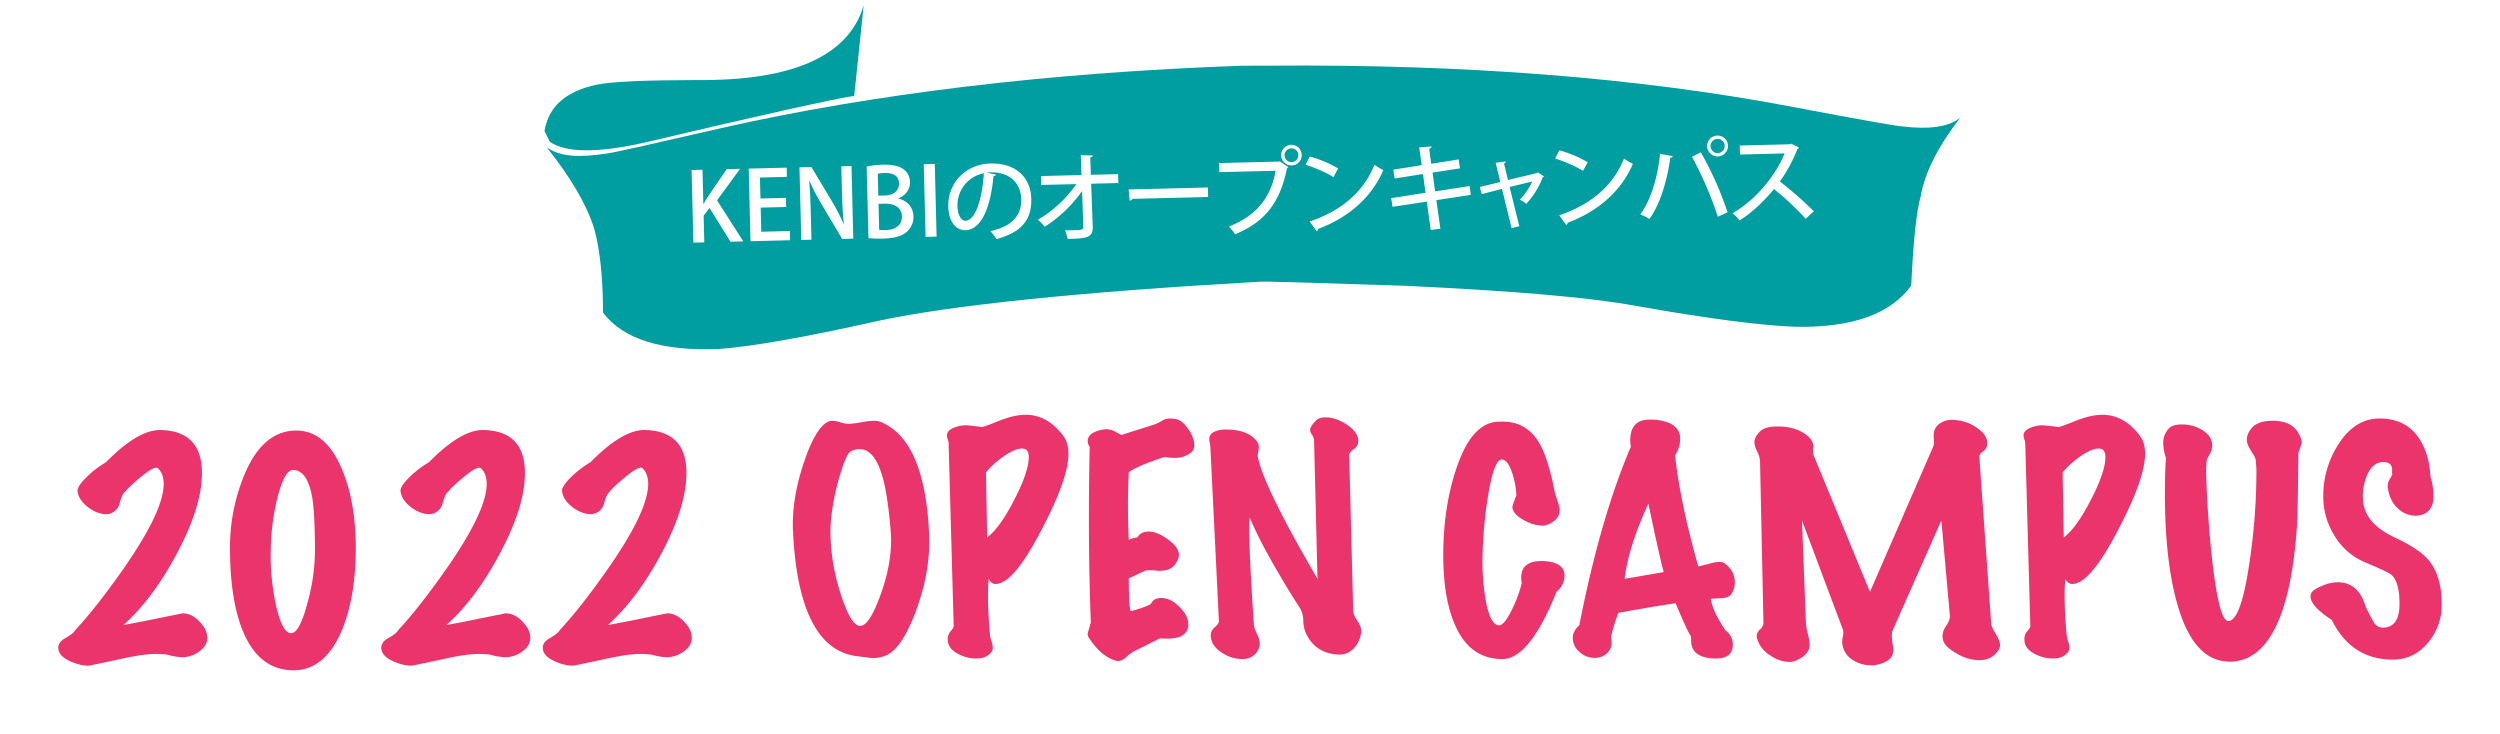
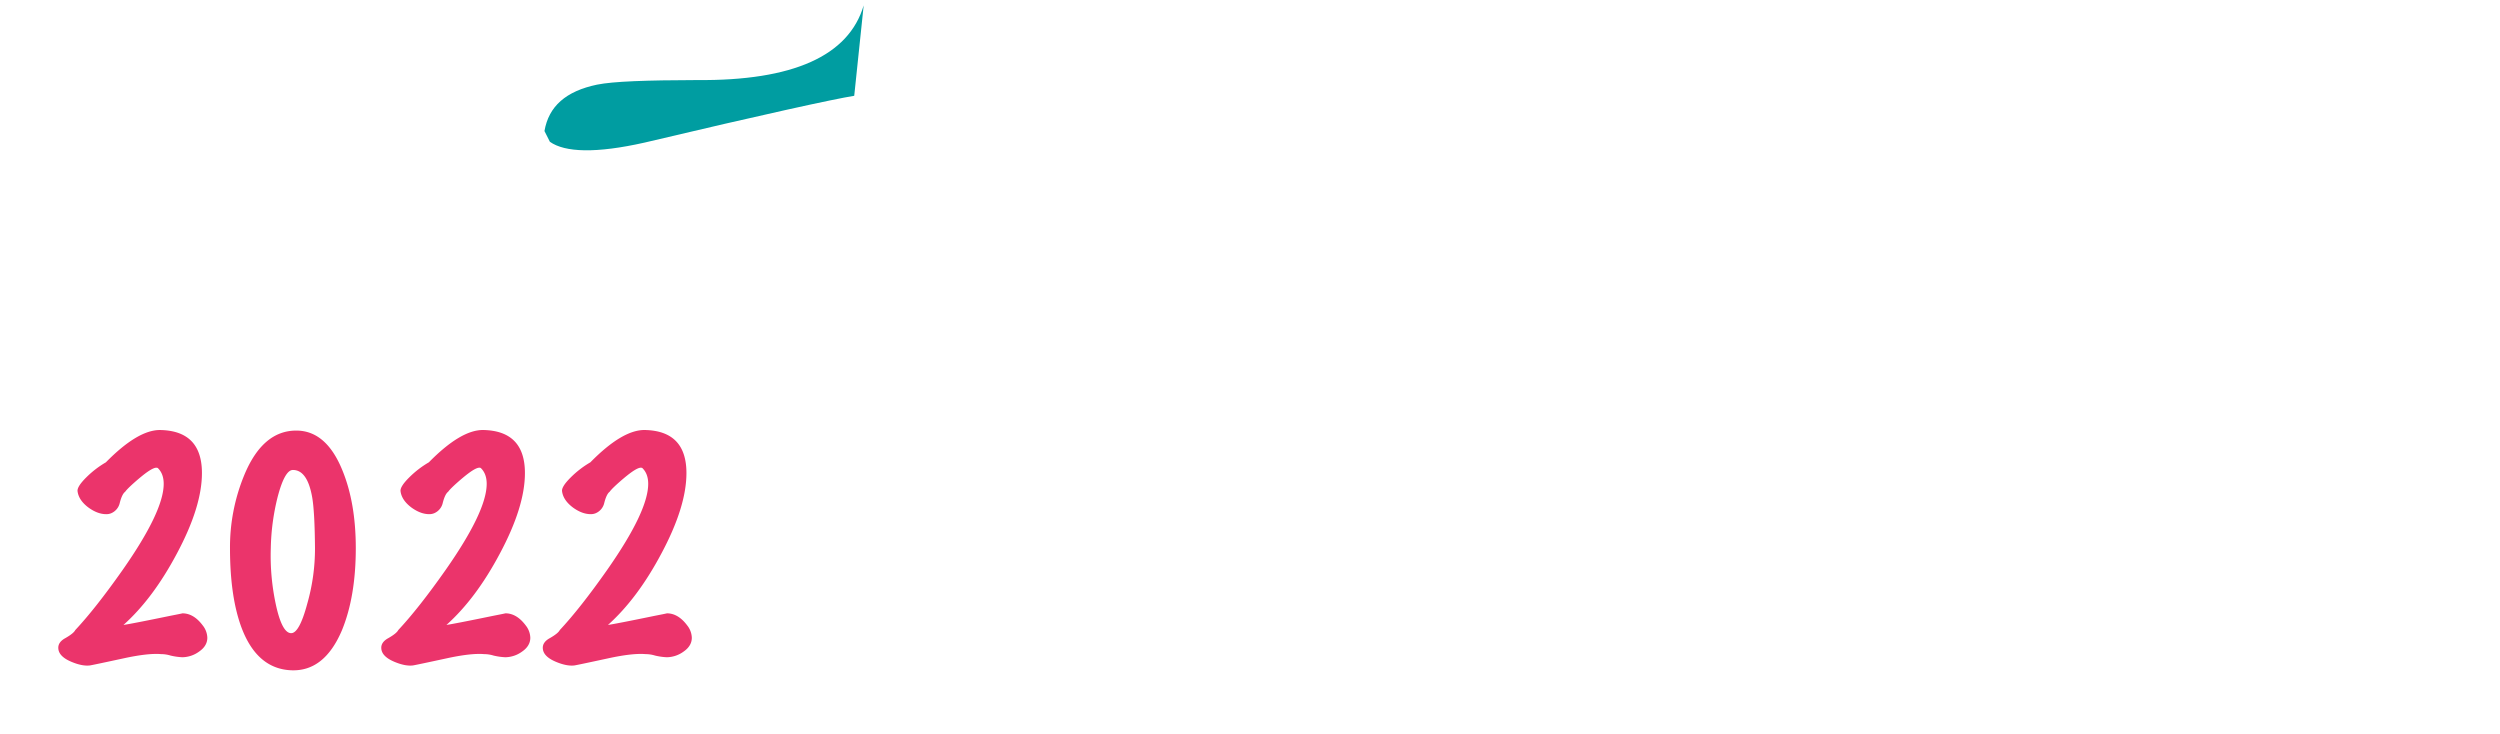
<svg xmlns="http://www.w3.org/2000/svg" width="1394.151" height="409.314" viewBox="0 0 1394.151 409.314">
  <defs>
    <filter id="合体_1" x="409.631" y="201.828" width="984.52" height="204.672" filterUnits="userSpaceOnUse">
      <feOffset dy="3" input="SourceAlpha" />
      <feGaussianBlur stdDeviation="7.5" result="blur" />
      <feFlood flood-opacity="0.251" />
      <feComposite operator="in" in2="blur" />
      <feComposite in="SourceGraphic" />
    </filter>
    <filter id="合体_2" x="0" y="210.303" width="418.299" height="199.012" filterUnits="userSpaceOnUse">
      <feOffset dy="3" input="SourceAlpha" />
      <feGaussianBlur stdDeviation="7.5" result="blur-2" />
      <feFlood flood-opacity="0.251" />
      <feComposite operator="in" in2="blur-2" />
      <feComposite in="SourceGraphic" />
    </filter>
  </defs>
  <g id="グループ_164" data-name="グループ 164" transform="translate(-325.5 -546.742)">
    <g id="グループ_163" data-name="グループ 163" transform="translate(33.811)">
      <g id="グループ_7" data-name="グループ 7" transform="matrix(1, 0.017, -0.017, 1, 596.561, 546.742)">
        <g id="グループ_4" data-name="グループ 4">
          <path id="パス_21" data-name="パス 21" d="M28.88,140.359C11.557,144.3,2.127,152.886,0,166.725l3.116,5.934c8.514,5.841,25.919,6.093,52.791-.437,66.267-16.9,105.086-26.058,116.448-28.079l4.413-50.492c-7.846,28.357-38.766,42.759-92.15,43.212-28.192.552-46.778,1.518-55.738,3.5" transform="translate(0 -93.651)" fill="#009da1" />
        </g>
        <g id="グループ_6" data-name="グループ 6" transform="translate(1.376 29.107)">
          <g id="グループ_5" data-name="グループ 5">
-             <path id="パス_22" data-name="パス 22" d="M96.78,143.3c-39.4,9.774-60.908,15-62.7,15.034-15.543,2.706-26.359,2.315-33.659-2.941C13.935,171.924,23.229,186.739,27.7,200.45c3.208,10.737,5.316,26.3,5.716,46.692C45.1,261.91,66.825,268.086,98.592,266.263c16.77-1.532,46.063-6.9,89.057-17.346,40.023-9.189,110.054-17.762,209.508-25.112,3.589-.671,31.2-.013,84.013.751,59.44,1.832,101.494,4.611,127.377,8.9,43.338,6.953,72.793,9.969,90.2,10.234,31.8-.026,52.639-8.236,63.73-24.047.718-24.619,2.186-41.449,4.419-49.89,2.14-13.244,9.057-27.778,21.335-44.224-6.49,5.53-17.865,6.953-32.29,5.435-1.809.04-22.87-3.146-63.2-10.158Q565.4,99,402.585,103.1l-15.593.3C279.1,109.127,182.168,122.42,96.78,143.3" transform="translate(-0.416 -102.451)" fill="#009da1" />
-           </g>
+             </g>
        </g>
      </g>
      <g id="グループ_8" data-name="グループ 8" transform="matrix(1, 0.017, -0.017, 1, 677.852, 612.61)">
        <path id="パス_23" data-name="パス 23" d="M54.441,161.975l-7.141.3L35.286,143.65l-3.212,4.373.625,14.865-6.083.255-1.7-40.47L31,122.418l.794,18.99.162-.007c.883-1.624,1.826-3.146,2.719-4.614L44.5,121.855l7.459-.314L39.4,139.343Z" transform="translate(-24.92 -93.728)" fill="#fff" />
        <path id="パス_24" data-name="パス 24" d="M58.293,161.642l-22.053.926-1.7-40.47,21.156-.886.215,5.134-15.024.628.493,11.689,14.177-.6.212,5.081-14.177.6.562,13.433,15.923-.665Z" transform="translate(-2.711 -94.487)" fill="#fff" />
        <path id="パス_25" data-name="パス 25" d="M73.778,161.221l-6.189.261-11.428-18.49a131.945,131.945,0,0,1-7.29-13.419l-.208.06c.533,5.117.857,10.353,1.154,17.438l.635,15.129-5.66.238-1.7-40.467,6.665-.281,11.365,18.282a115.883,115.883,0,0,1,7.118,13.108l.159-.056c-.708-5.484-1.085-10.661-1.353-17.114l-.628-14.918,5.663-.238Z" transform="translate(17.025 -95.544)" fill="#fff" />
-         <path id="パス_26" data-name="パス 26" d="M72.431,139.222c4.277.883,8.279,4.1,8.521,9.761a10.638,10.638,0,0,1-3.152,8.3c-2.587,2.706-6.983,4.108-13.644,4.389a65.8,65.8,0,0,1-8.064-.142l-1.67-39.832a50.689,50.689,0,0,1,9.434-1.24c12.328-.519,14.7,5.421,14.868,9.5.159,3.86-2.13,7.35-6.3,9.113Zm-7.482-1.591c4.866-.205,7.819-3.033,7.664-6.787-.205-4.869-4.171-5.921-7.982-5.762a18.986,18.986,0,0,0-3.953.486l.513,12.219Zm-2.957,19.195a22.237,22.237,0,0,0,3.708.06c4.922-.205,9.066-2.444,8.842-7.79s-4.905-7.108-9.616-6.91l-3.543.149Z" transform="translate(43.158 -96.309)" fill="#fff" />
-         <path id="パス_27" data-name="パス 27" d="M64.037,120.424l6.136-.258,1.7,40.467-6.139.258Z" transform="translate(65.351 -96.901)" fill="#fff" />
        <path id="パス_28" data-name="パス 28" d="M94.617,126.072a1.422,1.422,0,0,1-1.393.906c-1.336,17.438-6.215,29.991-15.1,30.365-5.13.212-9.46-4.323-9.821-13-.549-13.118,9.331-23.816,23.035-24.388,15.186-.638,22.714,8.319,23.167,19.218.526,12.536-6.037,19.066-18.963,22.836a35.236,35.236,0,0,0-3.523-4.353c12.014-2.888,17.27-8.937,16.886-18.09-.361-8.623-6.354-15.156-17.415-14.69-.741.03-1.422.112-2.16.2Zm-6.811-.615A18.085,18.085,0,0,0,73.428,143.97c.212,5.024,2.2,8.226,4.637,8.127C83.771,151.856,87.261,138.939,87.807,125.457Z" transform="translate(75.148 -97.459)" fill="#fff" />
        <path id="パス_29" data-name="パス 29" d="M127.947,133.437l-15.13.632,1.264,23.849c.384,6.556-3.847,6.731-13.9,7.155a20.094,20.094,0,0,0-1.525-4.76c1.373-.056,2.911-.066,4.287-.126,4.813-.2,5.977-.251,5.9-2.1L107.8,138.256a74.033,74.033,0,0,1-20.5,20.256,21.85,21.85,0,0,0-3.873-3.817,68.905,68.905,0,0,0,21.14-20.28l-19.625.82-.208-4.968,22.588-.946-.566-11.051,6.678.036c-.036.529-.493.923-1.389,1.065l.516,9.728,15.179-.635Z" transform="translate(110.093 -101.274)" fill="#fff" />
        <path id="パス_30" data-name="パス 30" d="M98.638,125.194l44.171-1.849.218,5.289L100.973,130.4a2.217,2.217,0,0,1-1.654,1.022Z" transform="translate(145.2 -89.565)" fill="#fff" />
        <path id="パス_31" data-name="パス 31" d="M113.814,126.77l33.325-1.4.361-.232,4.965,3.291a2.334,2.334,0,0,1-.767.665c-3.721,19.979-12.351,30.3-28.327,37.225a29.115,29.115,0,0,0-3.516-4.25C134.491,156,142.975,146.106,145.4,130.53l-31.37,1.313Zm40.033-10.846a5.744,5.744,0,1,1-5.527,6.007A5.739,5.739,0,0,1,153.847,115.924Zm4.052,5.607a3.84,3.84,0,1,0-3.648,4.019A3.856,3.856,0,0,0,157.9,121.53Z" transform="translate(180.222 -106.703)" fill="#fff" />
        <path id="パス_32" data-name="パス 32" d="M130.687,117.837a65.419,65.419,0,0,1,15.9,6.384l-2.55,4.872c-3.923-2.481-10.333-5.021-15.649-6.655Zm.509,36.223c18.017-6.367,29.955-17.366,35.588-32.224a34.981,34.981,0,0,0,4.991,2.865c-5.954,14.716-18.282,26.574-35.743,33.4a1.719,1.719,0,0,1-.794,1.31Z" transform="translate(213.855 -102.276)" fill="#fff" />
        <path id="パス_33" data-name="パス 33" d="M168.112,145.649l2.524,15.9-5.372.807L162.8,146.562,143.754,149.8l-.84-4.839,19.1-3.291-1.6-10.423-15.784,2.726-.784-4.9,15.778-2.778-1.578-9.9,6.86-.6c.076.526-.38,1.019-1.27,1.32l1.254,8.322,15.252-2.706.847,5-15.259,2.6,1.6,10.429,19.155-3.242.787,4.9Z" transform="translate(247.377 -106.99)" fill="#fff" />
        <path id="パス_34" data-name="パス 34" d="M193.525,126.107a1.135,1.135,0,0,1-.721.506,45.424,45.424,0,0,1-8.911,14.948,22.282,22.282,0,0,0-3.6-2.286,37.537,37.537,0,0,0,6.725-10.247l-12.579,3.285,5.789,21.8-4.3,1.082L170.2,133.443l-11.21,3.119-1.174-3.976,11.431-2.97-2.838-10.691,5.636-.824c.076.529-.278.86-.956,1.207l2.395,9.123,16.152-4.174.4-.39Z" transform="translate(281.764 -101.664)" fill="#fff" />
        <path id="パス_35" data-name="パス 35" d="M172.73,116.075a65.526,65.526,0,0,1,15.9,6.381l-2.55,4.876c-3.923-2.484-10.333-5.021-15.649-6.658Zm.509,36.223c18.017-6.371,29.955-17.366,35.588-32.224a34.76,34.76,0,0,0,4.991,2.861c-5.951,14.719-18.278,26.577-35.743,33.4a1.716,1.716,0,0,1-.8,1.307Z" transform="translate(310.878 -106.342)" fill="#fff" />
-         <path id="パス_36" data-name="パス 36" d="M202.537,125.036c-.086.48-.6.817-1.393.959-1.482,12.672-5.263,26.131-11.064,34.324a26.761,26.761,0,0,0-5.14-2.487c5.564-7.6,9.417-20.637,10.446-33.927ZM228.208,158.4a201.679,201.679,0,0,0-14.954-33.18l4.866-2.587a186.425,186.425,0,0,1,15.49,33.21Zm-1-45.263a5.824,5.824,0,1,1-5.63,6.063A5.834,5.834,0,0,1,227.209,113.138Zm4.155,5.653a3.943,3.943,0,1,0-7.879.331,3.943,3.943,0,1,0,7.879-.331Z" transform="translate(344.361 -113.132)" fill="#fff" />
+         <path id="パス_36" data-name="パス 36" d="M202.537,125.036c-.086.48-.6.817-1.393.959-1.482,12.672-5.263,26.131-11.064,34.324a26.761,26.761,0,0,0-5.14-2.487c5.564-7.6,9.417-20.637,10.446-33.927ZM228.208,158.4a201.679,201.679,0,0,0-14.954-33.18a186.425,186.425,0,0,1,15.49,33.21Zm-1-45.263a5.824,5.824,0,1,1-5.63,6.063A5.834,5.834,0,0,1,227.209,113.138Zm4.155,5.653a3.943,3.943,0,1,0-7.879.331,3.943,3.943,0,1,0,7.879-.331Z" transform="translate(344.361 -113.132)" fill="#fff" />
        <path id="パス_37" data-name="パス 37" d="M236.885,116.443a1.559,1.559,0,0,1-.867.777,82.209,82.209,0,0,1-9.463,18.255,201.473,201.473,0,0,1,19.228,16.31L241.3,156a162.869,162.869,0,0,0-17.961-16.261c-4.571,5.861-11.736,13.264-18.8,17.8a30.885,30.885,0,0,0-4.032-3.913c13.492-8.091,24.07-22.363,28.417-33.835l-24.864,1.045-.208-5.028,27.768-1.164.939-.357Z" transform="translate(380.276 -110.454)" fill="#fff" />
      </g>
    </g>
    <g id="グループ_162" data-name="グループ 162" transform="translate(-0.465)">
      <g id="グループ_161" data-name="グループ 161" transform="translate(261)">
        <g transform="matrix(1, 0, 0, 1, 64.97, 546.74)" filter="url(#合体_1)">
          <path id="合体_1-2" data-name="合体 1" d="M595.672,155.137a22.481,22.481,0,0,1-9.373-11.885c-1.361,4.553-5.061,9.985-14.4,13.551a20.144,20.144,0,0,1-6.253.974,28.719,28.719,0,0,1-15.481-4.882,28.04,28.04,0,0,1-7.691-6.779c-2.524,5.376-8.006,9.764-17.75,9.764-9.363,0-16.234-2.933-20.423-8.717a19.2,19.2,0,0,1-3.254-8.962,9.963,9.963,0,0,1-.068-1.169c0-.174,0-.348,0-.524-1.089-2.022-2.575-5.167-4.838-10.377q-8.181,1.307-18.26,3.113-.683,2.232-1.423,5.022a23.9,23.9,0,0,1,.128,2.45,17.974,17.974,0,0,1-6.571,14.344,20.569,20.569,0,0,1-13.067,4.5,22.312,22.312,0,0,1-14.8-5.792,19.916,19.916,0,0,1-7.206-15.268q0-.316.011-.647c-7.167,12.133-16.6,22.208-28.932,22.339h-.006c-11.56,0-26.752-4.3-35.79-24.762-4.919-11.037-7.372-24.8-7.488-42.052-.112-18.695,2.393-36.025,7.445-51.515,6.759-20.929,17.081-32.328,30.668-33.855,1.985-.158,3.557-.22,5.066-.22,12.258,0,22.206,5.7,28.769,16.5,4.1,6.964,7.354,16.987,9.993,30.74,2.512,7.311,3,9.906,3,12.06,0,4.387-1.618,12.455-12.458,17.214a17.118,17.118,0,0,1-4.892,1.328,37.608,37.608,0,0,1,4.136.543c5.438,1.109,9.658,3.549,12.379,6.984,6-23.926,12.783-44.944,20.257-62.785q-.081-1.156-.082-2.31c0-12.4,6.963-17.523,11.114-19.477a24.285,24.285,0,0,1,9.946-1.9A36.166,36.166,0,0,1,503.339,5.67c7.388,3.69,11.476,10.059,11.476,17.6a26.143,26.143,0,0,1-2.525,11.411A369.055,369.055,0,0,0,522,82.5a22.572,22.572,0,0,1,4.466-.5,15.365,15.365,0,0,1,9.319,2.948,27.011,27.011,0,0,1,4.717,4.607l-1.122-53.249a13.22,13.22,0,0,0-.65-1.63c-1.738-3.737-2.513-6.621-2.513-9.353,0-4.377,1.849-8.6,5.5-12.55,3.858-4.18,9.68-6.3,17.3-6.3,9.293,0,17.009,2.464,22.933,7.325,5.893,4.822,7.133,10.131,7.133,13.735a17.049,17.049,0,0,1-.158,2.152v.092l22.005,53.345,25.66-58.948c-.051-.411-.357-.807-.357-1.222v-1.9a17.532,17.532,0,0,1,7.258-14.117,21.155,21.155,0,0,1,13.171-4.1,34.058,34.058,0,0,1,18.6,5.692c9.227,5.924,10.984,13.08,10.833,18.041a15.664,15.664,0,0,1-4.19,9.939l6.3,88.454c.22.454.528.984.9,1.6q.424-.715.923-1.4L687.29,26.9a17.322,17.322,0,0,1-.979-5.363c0-2.92,1.025-10.106,10.518-13.757a27.547,27.547,0,0,1,10.226-1.931c.738,0,3.429.235,8.066.781,1.389-.491,3.537-1.337,6.455-2.509,6.9-2.771,13-4.118,18.66-4.118,7.52,0,18.136,2.482,27.433,13.8a21.3,21.3,0,0,1,2.456-3.109c3.245-3.5,8.1-5.315,14.351-5.315a31.58,31.58,0,0,1,16.081,4.2c5.367,3.131,8.933,7.555,10.333,12.713a20.185,20.185,0,0,1,4.087-10.156c2.734-3.91,8.6-8.807,20.217-8.807,13.839,0,20.342,6.745,23.359,12.4a21.746,21.746,0,0,1,2.868,8.734q1.042-1.86,2.22-3.659c9.976-15.48,22.432-18.743,31.117-18.743,14.122,0,25.1,6.106,31.738,17.655,3.74,6.231,5.992,13.978,6.618,22.9a48.554,48.554,0,0,1,1.823,12.577,24.221,24.221,0,0,1-1.457,8.8A18.744,18.744,0,0,1,919.452,75.8a45.633,45.633,0,0,1,10.276,8.635c6.506,7.753,9.792,18.261,9.792,31.266a42.258,42.258,0,0,1-10.187,28.026c-7.077,8.364-16.41,12.784-26.989,12.784-18.374,0-32.78-8.713-41.821-25.241A44.224,44.224,0,0,1,850.276,122c-.084.25-.169.5-.254.748-7.774,22.286-20.188,34-36.911,34.858l-1.835.047c-12.9,0-30.194-7.13-39.3-41.1-3.916-14.421-6.163-32.161-6.7-52.819q-3.11,7.005-7.339,15.06c-10.674,20.594-19.574,31.432-28.694,34.561.09,5.37.439,11.478,1.043,18.2a8.008,8.008,0,0,0,.374,1.546,22.548,22.548,0,0,1,1.246,6.774c0,3.429-1.252,9.808-9.636,14a20.893,20.893,0,0,1-9.528,2,31.025,31.025,0,0,1-14.39-3.488,21.82,21.82,0,0,1-7.568-5.8q-.239.383-.5.758a22.181,22.181,0,0,1-18.779,9.479,35.281,35.281,0,0,1-18.288-5.55c-6.552-3.864-10.354-8.282-11.529-13.451a19.255,19.255,0,0,1-.564-4.587,20.194,20.194,0,0,1,3.844-11.282,2.883,2.883,0,0,1,.194-.3l-1.191-13.335L632.853,133.4c.031.613.135,1.37.277,2.336a40.207,40.207,0,0,1,.5,5.564,16.134,16.134,0,0,1-7.3,13.85,26.258,26.258,0,0,1-15.185,4.523A27.955,27.955,0,0,1,595.672,155.137ZM535.8,120.54q.8,1.357,1.8,2.915a20.558,20.558,0,0,1,2.194,2.266,18.562,18.562,0,0,1,1.425-1.919l-.155-7.326A14.088,14.088,0,0,1,535.8,120.54Zm360.022-9.017a15.174,15.174,0,0,0-.974-4.659c-.339-.185-.827-.439-1.517-.779A35.5,35.5,0,0,1,895.819,111.523ZM404.684,86.969a126.049,126.049,0,0,0,.724,19.077q.462-1.388.887-2.848-.119-1.206-.117-2.348c0-8.832,5.019-18.235,18.886-19.235a33.469,33.469,0,0,1-12.077-4.051,26.876,26.876,0,0,1-7.374-5.574Q404.947,79.205,404.684,86.969Zm451.359,10.5A35.5,35.5,0,0,1,870.1,93.416a49.386,49.386,0,0,1-9.186-11.261q-1.386-2.323-2.516-4.7Q857.519,88.205,856.043,97.474Zm-47.607-59.86c-.023.043-.043.078-.058.1a9.91,9.91,0,0,1-.179,1.669c-.068,1.131-.129,5.513.8,21.71.8,12.5,1.788,23.551,2.957,32.935q.271-1.721.545-3.614a337.424,337.424,0,0,0,3.689-47.552,34.487,34.487,0,0,0-.18-4.676q-.081-.485-.113-.974c-.139-.246-.35-.592-.661-1.051a26.78,26.78,0,0,1-3.736-7.588A20.505,20.505,0,0,1,808.436,37.614ZM188.118,156.95c-8.829-2.618-15.791-8.434-21.623-17.518a13.9,13.9,0,0,1-2.057-7.3c0-1.475.144-2.351,1.684-7.586-.715-19.552-1.05-40.084-1-61.364q-3.187,7.239-7.583,15.61c-10.673,20.594-19.573,31.432-28.693,34.561.09,5.369.439,11.476,1.043,18.2a8.011,8.011,0,0,0,.374,1.545,22.548,22.548,0,0,1,1.246,6.774c0,3.429-1.252,9.808-9.636,14a20.893,20.893,0,0,1-9.528,2,31.025,31.025,0,0,1-14.39-3.488c-7.806-3.782-10.437-9.51-11.229-13.63a24.943,24.943,0,0,1-.338-3.785,16.476,16.476,0,0,1,3.239-9.8l-.176-6.33q-.66,1.947-1.386,3.9c-6.9,18.542-14.635,28.535-24.353,31.451a28.159,28.159,0,0,1-11.165,1.332l-7.853-.995C17.655,151.384,2.617,124.982.131,76.078-.563,63.121,1.513,49.134,6.3,34.532,11.242,19.465,16.565,10.431,23.056,6.1A15.8,15.8,0,0,1,32.08,3.318a26.012,26.012,0,0,1,7.2,1.264,12.862,12.862,0,0,0,2.042.482c.74-.025,2.458-.3,4.912-.728a55.1,55.1,0,0,1,9.068-1.018A18.857,18.857,0,0,1,63,4.812c10.489,4.26,18.464,12.536,23.97,25L86.891,26.9a17.3,17.3,0,0,1-.979-5.363c0-2.92,1.025-10.106,10.518-13.757a27.547,27.547,0,0,1,10.226-1.931c.738,0,3.429.235,8.066.781,1.389-.491,3.537-1.337,6.455-2.509,6.9-2.771,13-4.118,18.66-4.118,7.751,0,18.791,2.636,28.285,14.864,2.62-2.953,7.051-5.6,14.5-6.7C183.1,8.094,184.37,8,184.859,8a20.679,20.679,0,0,1,8.535,2.045l.756.4,15.031-4.76a8.332,8.332,0,0,1,1.643-1.017,18.508,18.508,0,0,1,9.751-2.61,27.059,27.059,0,0,1,4.791.477c4.891.89,9.282,4,13.055,9.244q.59-.413,1.229-.785a23.164,23.164,0,0,1,11.894-2.774c11,0,19.291,3.3,24.637,9.819a15.1,15.1,0,0,1,3.691,10.135,23.378,23.378,0,0,1-.508,4.479c1.02,4.451,4.17,12.792,12.217,28.4L290.714,25.9a14.436,14.436,0,0,1-2.246-7.368c0-6.2,4.583-10.779,6.089-12.285,1.849-2.03,5.8-4.825,12.443-4.825,5.888,0,11.794,1.947,17.555,5.788,8.627,5.751,10.617,12.329,10.768,16.835a14.8,14.8,0,0,1-4.964,11.893l2.1,82.272a11.233,11.233,0,0,0,.6.986c2.83,4.2,4.08,8.129,3.82,12.023a24.743,24.743,0,0,1-6.637,15.738,20.79,20.79,0,0,1-15.5,6.735c-.2,0-1.193-.03-1.388-.041-12.758-.751-22.36-7.641-27.034-19.4a27.7,27.7,0,0,1-1.648-9.485,5.685,5.685,0,0,0-.413-1.832c-2.751-4.185-5.571-8.689-8.257-13.162q.468,7.633,1.085,16.385c.17.414.407.919.694,1.523a22.891,22.891,0,0,1,2.552,9.829,18.2,18.2,0,0,1-4.088,11.462c-2.49,3.226-7.367,7.229-15.866,7.229a30.076,30.076,0,0,1-16.6-5.179,23.194,23.194,0,0,1-9.364-10.861,18.022,18.022,0,0,1-2.61,1.789c-3.411,1.928-7.776,2.866-13.343,2.866q-.791,0-1.63-.025l-12.494,6.247c.006.057-.873.789-2.1,1.835A16.354,16.354,0,0,1,191.5,157.3,17.289,17.289,0,0,1,188.118,156.95Zm36.994-85.517c6.769,4.923,10.2,10.568,10.2,16.777a15.553,15.553,0,0,1-1.283,6.152,19.388,19.388,0,0,1-8.721,10.187,30.583,30.583,0,0,1,7.548,5.663,30.088,30.088,0,0,1,4.273,5.3l-3.621-73.674a25.674,25.674,0,0,1-10.725,2.181,42.684,42.684,0,0,1-4.613-.273q-2.989.977-5.49,1.955c-2.458.923-4.274,1.684-5.6,2.29-.2,5.347-.251,11.084-.166,17.173q.814-.065,1.652-.065C213.837,65.1,219.25,67.169,225.113,71.433ZM45.017,49.39c-2.67,9.922-4.044,18.775-4.044,26.18a103.73,103.73,0,0,0,5.22,31.183c.571,1.8,1.105,3.347,1.6,4.675.407-.982.842-2.085,1.3-3.326,3.781-10.02,5.691-19.517,5.691-28.266q0-1.814-.129-3.5c-1-12.466-2.327-21.851-3.95-27.866a32.694,32.694,0,0,0-2.917-7.8C47.107,42.51,46.185,45.278,45.017,49.39Z" transform="translate(432.13 221.33)" fill="#fff" />
        </g>
-         <path id="パス_1078" data-name="パス 1078" d="M81.054-66.36q1.106,21.172-7.268,43.687T55.932,2.686a18.294,18.294,0,0,1-7.426.948q-3.792-.474-7.426-.948Q8.532-1.106,5.214-66.36q-.948-17.7,5.688-37.92,6.162-18.8,12.8-23.226a5.93,5.93,0,0,1,3.476-1.106,17.942,17.942,0,0,1,4.424.869,18.031,18.031,0,0,0,4.582.869,47.881,47.881,0,0,0,6.873-.869,47.6,47.6,0,0,1,7.347-.869,9,9,0,0,1,3.634.632Q78.526-118.026,81.054-66.36Zm-21.33,0q-1.58-19.75-4.266-29.7-4.424-16.748-13.114-16.748a11.415,11.415,0,0,0-4.977,1.264q-2.607,1.264-6.873,16.274Q26.07-78.842,26.07-66.36a113.13,113.13,0,0,0,5.688,34.207Q37.446-14.22,42.66-14.22q4.9,0,10.9-16.116,6.32-16.748,6.32-31.758Q59.882-64.306,59.724-66.36Zm96.7-53.088q2.37,3.476,2.37,9.322,0,13.746-15.01,42.344Q128.138-37.6,118.184-37.6q-2.528,0-3.792-2.844a73,73,0,0,0-.474,9.164q0,9.48,1.106,21.8a14.135,14.135,0,0,0,.79,3.634,14.144,14.144,0,0,1,.79,3.792q0,3-4.108,5.056a11.386,11.386,0,0,1-5.056.948,21.018,21.018,0,0,1-9.8-2.37q-5.214-2.528-6-6.636a13.708,13.708,0,0,1-.158-1.9A6.6,6.6,0,0,1,93.141-11.3Q94.8-13.272,94.8-13.9L91.956-116.288a7.757,7.757,0,0,0-.474-1.9,7.578,7.578,0,0,1-.474-2.212q0-2.844,4.108-4.424a17.7,17.7,0,0,1,6.636-1.264q1.106,0,8.848.948.948,0,9.4-3.4t14.931-3.4Q147.572-131.93,156.42-119.448Zm-23.542,6.32q-3.792,0-9.717,4.029a51.335,51.335,0,0,0-10.349,9.243l.632,36.34q6.952-5.214,15.089-20.935t8.137-23.937Q136.67-113.128,132.878-113.128Zm94.326,2.212a14.152,14.152,0,0,1-9.322,3,37.89,37.89,0,0,1-5.53-.474q-4.582,1.422-8.216,2.844-8.848,3.318-11.692,5.688a371.662,371.662,0,0,0,0,37.6,15.239,15.239,0,0,1,4.74-1.264q1.9-3.318,6.478-3.318t10.665,4.424q6.083,4.424,6.083,8.69a5.576,5.576,0,0,1-.474,2.212q-1.9,4.74-5.846,6a18.26,18.26,0,0,1-6.952.4q-4.582-.395-5.846.237-3.634,1.738-8.848,4.108,0,14.22.948,18.328a51.8,51.8,0,0,0,11.06-3.792q.79-1.106,1.58-2.054,1.58-1.738,5.688-1.422,4.424.316,9.164,5.056t4.74,9.638a6.78,6.78,0,0,1-3.634,6.32q-3.634,2.054-12.166,1.422L194.972.158a30.283,30.283,0,0,0-4.108,3.16A6.9,6.9,0,0,1,186.6,5.372a7.323,7.323,0,0,1-1.422-.158Q176.8,2.686,170.008-7.9a3.619,3.619,0,0,1-.474-1.9q0-.474,1.738-6.32-1.738-45.978-.632-97.96a5.484,5.484,0,0,1-1.106-3.16q0-5.214,9.638-6.636a9.672,9.672,0,0,1,5.214,1.106q2.054,1.106,3.95,2.054l18.96-6a24.341,24.341,0,0,0,3.634-1.9,8.859,8.859,0,0,1,4.74-1.264,17.128,17.128,0,0,1,3,.316q3.476.632,6.873,5.451t3.4,9.085A5,5,0,0,1,227.2-110.916ZM322-11.376a14.689,14.689,0,0,1-3.95,9.559,10.908,10.908,0,0,1-9.006,3.555q-13.43-.79-18.328-13.114a19.22,19.22,0,0,1-.948-6.162,15.946,15.946,0,0,0-1.58-6.162q-5.846-9.006-10.744-17.38Q265.44-61.3,259.752-74.892q-.632,16.116,2.528,60.672a14.355,14.355,0,0,0,1.58,4.266,13.534,13.534,0,0,1,1.58,5.53,8.158,8.158,0,0,1-1.9,5.214q-2.686,3.476-8.058,3.476A20.171,20.171,0,0,1,244.347.711q-5.451-3.555-6.083-8.3a6.045,6.045,0,0,1,2.054-5.846q2.528-2.054,2.37-3.634l-4.74-96.7a13.309,13.309,0,0,0-.316-2.37,13.308,13.308,0,0,1-.316-2.37,4.272,4.272,0,0,1,2.449-3.792,13.781,13.781,0,0,1,6.873-1.422q11.85,0,16.906,6.162a5.473,5.473,0,0,1,1.422,3.792,13.6,13.6,0,0,1-.316,2.528,13.315,13.315,0,0,0-.316,2.212,2.982,2.982,0,0,0,.158.948q3.16,16.116,33.18,67.624l-1.9-77.1a6.026,6.026,0,0,0-1.106-3.16,5.712,5.712,0,0,1-1.106-2.686q0-2.054,3.16-5.214,1.738-1.9,5.372-1.9,5.846,0,12.008,4.108t6.32,8.848a5.066,5.066,0,0,1-2.449,4.74q-2.607,1.738-2.607,3.476l2.212,86.584q0,2.212,2.291,5.609T322-11.376Zm109.02-21.962Q416.014,4.108,401,4.266q-18.17.158-26.544-18.8-6.478-14.536-6.636-38.078-.158-26.544,6.952-48.348,8.216-25.438,22.278-27.018,2.054-.158,3.95-.158,13.114,0,20.224,11.692,5.214,8.848,8.848,28.124,2.686,7.742,2.686,9.48,0,5.214-6.478,8.058a8.107,8.107,0,0,1-3.318.632,21.512,21.512,0,0,1-10.112-3q-6.478-3.476-6.478-7.584a41.858,41.858,0,0,1,2.212-6.162,45.446,45.446,0,0,0-2.528-13.193q-2.212-6.241-5.056-6.873-4.424-1.106-7.742,17.538A233.311,233.311,0,0,0,389.786-55.3a128.983,128.983,0,0,0,1.58,26.07q2.37,13.746,7.11,14.694,2.844.474,6.794-7.11a74.293,74.293,0,0,0,6.32-16.432,15.325,15.325,0,0,1-.316-3q0-9.322,11.376-9.322a27.38,27.38,0,0,1,5.056.474q7.742,1.58,7.742,7.742A11.367,11.367,0,0,1,431.024-33.338Zm97.644,1.106q-1.106,2.054-4.9,2.528-.316,0-6.794.316,1.106,7.11,8.216,17.7a9.336,9.336,0,0,1,4.108,7.9q0,7.742-9.48,7.742-9.006,0-12.324-4.582A9.265,9.265,0,0,1,506.074-4.9q0-1.738-.158-3.634-1.422-1.422-8.532-18.328-12.956,1.9-31.916,5.372A103.638,103.638,0,0,0,461.36-8.216a15.325,15.325,0,0,1,.316,3,7.932,7.932,0,0,1-2.844,6.557,10.493,10.493,0,0,1-6.794,2.291A12.247,12.247,0,0,1,443.822.316a10.021,10.021,0,0,1-3.792-7.742q0-3.95,3.634-7.11,11.85-60.2,28.756-99.54a23.029,23.029,0,0,1-.316-3.792q0-7.9,5.372-10.428a14.562,14.562,0,0,1,5.688-.948,26.248,26.248,0,0,1,11.06,2.054q5.688,2.844,5.688,8.532a15.986,15.986,0,0,1-2.844,9.322q3,26.86,12.956,61.936.948-.158,6.478-1.58a20.157,20.157,0,0,1,5.056-.948,5.391,5.391,0,0,1,3.318.948q5.53,4.266,5.53,10.428A12.427,12.427,0,0,1,528.668-32.232ZM490.748-44.24q-2.686-9.954-8.532-38.236Q471-57.986,468.944-40.448ZM677.188-.316Q673.554,4.9,666.6,4.9A25.373,25.373,0,0,1,653.488.79q-6.162-3.634-6.952-7.11a9.8,9.8,0,0,1-.316-2.37,10.494,10.494,0,0,1,2.133-5.688q2.133-3.16,1.975-5.53L645.588-73l-27.176,61.3a8.552,8.552,0,0,0-.474,3,30.3,30.3,0,0,0,.4,3.95,30.544,30.544,0,0,1,.4,4.108,6.23,6.23,0,0,1-2.844,5.53,16.509,16.509,0,0,1-9.638,2.844,18.036,18.036,0,0,1-10.033-2.923A12.29,12.29,0,0,1,590.6-2.844a11.808,11.808,0,0,1-.316-2.528,14.061,14.061,0,0,1,.316-2.686,13.312,13.312,0,0,0,.316-2.37,5.965,5.965,0,0,0-.316-1.9L567.852-73l2.212,57.2a42.632,42.632,0,0,0,1.106,6.241,29.066,29.066,0,0,1,.948,5.925q0,5.846-8.69,9.164a9.888,9.888,0,0,1-2.686.316A18.854,18.854,0,0,1,550.63,2.528a16.49,16.49,0,0,1-7.742-9.48,5.537,5.537,0,0,1-.316-1.738,5.523,5.523,0,0,1,1.9-3.555,5.523,5.523,0,0,0,1.9-3.555l-1.9-90.06a14.053,14.053,0,0,0-1.58-5.609,13.741,13.741,0,0,1-1.58-5.135q0-2.686,2.844-5.767t9.954-3.081q10.428,0,16.59,5.056,3.476,2.844,3.476,6a9.5,9.5,0,0,1-.158,1.422v1.422a6.365,6.365,0,0,0,.474,2.528l31.284,75.84,35.076-80.58a8.108,8.108,0,0,0,.632-3.318,16.773,16.773,0,0,0-.158-1.9v-1.9a7.526,7.526,0,0,1,3.318-6.162,11.4,11.4,0,0,1,7.11-2.054,24.116,24.116,0,0,1,13.193,4.108q6.4,4.108,6.241,9.322a5.5,5.5,0,0,1-2.37,4.187q-2.212,1.659-2.054,3.081l6.636,93.22q.158,1.58,2.528,5.451t2.37,6.241A5.484,5.484,0,0,1,677.188-.316ZM756.82-119.448q2.37,3.476,2.37,9.322,0,13.746-15.01,42.344Q728.538-37.6,718.584-37.6q-2.528,0-3.792-2.844a73.007,73.007,0,0,0-.474,9.164q0,9.48,1.106,21.8a14.135,14.135,0,0,0,.79,3.634A14.144,14.144,0,0,1,717-2.054q0,3-4.108,5.056a11.386,11.386,0,0,1-5.056.948,21.019,21.019,0,0,1-9.8-2.37q-5.214-2.528-6-6.636a13.706,13.706,0,0,1-.158-1.9,6.6,6.6,0,0,1,1.659-4.345Q695.2-13.272,695.2-13.9l-2.844-102.384a7.758,7.758,0,0,0-.474-1.9,7.579,7.579,0,0,1-.474-2.212q0-2.844,4.108-4.424a17.7,17.7,0,0,1,6.636-1.264q1.106,0,8.848.948.948,0,9.4-3.4t14.931-3.4Q747.972-131.93,756.82-119.448Zm-23.542,6.32q-3.792,0-9.717,4.029a51.335,51.335,0,0,0-10.349,9.243l.632,36.34q6.952-5.214,15.089-20.935t8.137-23.937Q737.07-113.128,733.278-113.128ZM844.826-121.5a11.55,11.55,0,0,1,1.738,5.214l-1.9,5.688q-.158,17.854-.474,35.55-1.738,32.864-8.532,52.614Q826.182,4.74,807.7,5.688,786.05,6.794,776.728-27.966q-6.478-23.858-6.478-60.04,0-13.272.632-19.75a27.747,27.747,0,0,1-1.58-8.216,11.657,11.657,0,0,1,3.16-8.374q2.054-2.212,7.11-2.212a21.619,21.619,0,0,1,11.06,2.844q5.688,3.318,6,8.532a9.889,9.889,0,0,1-1.659,5.688q-1.817,3-1.5,5.056-.632,2.054.632,24.174,1.58,24.806,4.108,41.554,3.318,21.962,7.426,21.8,7.11-.316,11.85-33.18a345.8,345.8,0,0,0,3.792-48.98,43.586,43.586,0,0,0-.316-6.32q.316-2.054-2.37-6t-2.686-6.636a9.9,9.9,0,0,1,2.212-5.846q3.318-4.74,12.166-4.74Q841.034-128.612,844.826-121.5Zm79.79,95.274a32.367,32.367,0,0,1-7.821,21.567q-7.821,9.243-19.355,9.243-23.226,0-34.128-22.12-11.85-7.742-11.85-13.114,0-2.686,3.318-4.424,6.478-3.476,11.85-3.476,11.692,0,15.642,13.9,1.9,3.792,3.95,7.584t5.53,3.792q9.322,0,9.322-13.272,0-11.85-4.266-15.958-1.9-1.738-15.168-7.268a35.881,35.881,0,0,1-17.064-15.168,40.441,40.441,0,0,1-6-20.382,53.2,53.2,0,0,1,8.532-30.336q9.164-14.22,22.752-14.22,15.8,0,23.068,12.64,4.74,7.9,5.372,19.592a39.555,39.555,0,0,1,1.738,10.9,14.681,14.681,0,0,1-.79,5.214q-2.37,5.846-9.322,5.846a13.935,13.935,0,0,1-9.48-3.792q-4.74-4.108-5.846-11.534a7.109,7.109,0,0,1,1.027-5.056,14.588,14.588,0,0,0,1.5-2.844.911.911,0,0,0-.316-.632,8.037,8.037,0,0,0,.158-1.58q0-4.74-5.53-4.424-5.372.316-8.374,7.11A28.894,28.894,0,0,0,880.692-85q.474,13.43,17.7,21.488,13.588,6.32,18.8,12.482Q924.616-42.186,924.616-26.228Z" transform="translate(502 910)" fill="#eb346b" />
      </g>
      <g transform="matrix(1, 0, 0, 1, 325.97, 546.74)" filter="url(#合体_2)">
        <path id="合体_2-2" data-name="合体 2" d="M139.46,153.977c-11.554-.486-27.254-6.016-36.391-29.605a.175.175,0,0,0-.007-.02q.057.73.057,1.464c0,6.34-3.163,12.014-8.9,15.974a26.136,26.136,0,0,1-15,4.928,42.952,42.952,0,0,1-8.732-1.17,21.2,21.2,0,0,0-2.864-.6,3.237,3.237,0,0,1-1.121-.01c-3.938-.342-10.011.43-18.013,2.178-17.992,3.89-18.977,4.013-19.7,4.1a23.082,23.082,0,0,1-2.631.152,32.822,32.822,0,0,1-12.76-2.913C2.084,143.684.158,136.1.017,132.006c-.282-5.9,2.96-11.273,8.9-14.6a20.012,20.012,0,0,0,2.292-1.462,9.9,9.9,0,0,1,.977-1.225C19.421,106.983,28,96.075,37.7,82.3,48.99,66.18,54.371,55.61,56.839,48.805a16.785,16.785,0,0,0-1.4,1.452c-.241.305-.553.666-.887,1.021a15.6,15.6,0,0,0-.568,1.828A18.194,18.194,0,0,1,43.245,65.684a16.623,16.623,0,0,1-6.532,1.244c-5.282,0-10.542-1.855-15.632-5.514-7.532-5.594-9.718-11.8-10.248-16.043-.818-6.542,3.627-11.931,7.592-15.9a64.029,64.029,0,0,1,11.925-9.4C43.853,6.568,55.746,0,66.676,0c21.406.432,33.441,12.83,33.441,34.017,0,14.342-4.988,30.617-15.249,49.756a187.661,187.661,0,0,1-11.9,19.548c1.749-.346,2.909-.579,3.5-.708a9.98,9.98,0,0,1,2.747-.385c5.174,0,12.74,1.877,19.4,10.824a27.774,27.774,0,0,1,1.625,2.5c-2.978-11.152-4.478-24.437-4.478-39.66a115.708,115.708,0,0,1,8.658-44.425C115.006,5.723,131.1.318,142.731.318c10.717,0,25.493,4.949,35.025,28.53,5.406,13.228,8.155,29.066,8.155,47.039,0,19.241-2.858,35.938-8.5,49.628-10.009,23.57-25.268,28.5-36.314,28.5ZM138.509,76.1a121.519,121.519,0,0,0,1.668,24.358A99.778,99.778,0,0,0,143.159,76c-.113-14.608-.711-22-1.255-25.727A117.288,117.288,0,0,0,138.509,76.1Zm145.069,72.359a24.694,24.694,0,0,1-9.44-6.538,26.059,26.059,0,0,1-14.8,4.793,42.937,42.937,0,0,1-8.731-1.17,21.207,21.207,0,0,0-2.865-.6,3.232,3.232,0,0,1-1.12-.01c-3.938-.342-10.012.43-18.014,2.178-17.991,3.89-18.977,4.013-19.695,4.1a23.093,23.093,0,0,1-2.631.152,32.819,32.819,0,0,1-12.76-2.913c-11.316-4.777-13.241-12.36-13.382-16.456-.282-5.9,2.96-11.273,8.9-14.6a19.925,19.925,0,0,0,2.292-1.462,10.073,10.073,0,0,1,.977-1.225c7.234-7.736,15.817-18.644,25.512-32.421,11.291-16.119,16.672-26.689,19.14-33.493a16.912,16.912,0,0,0-1.4,1.452c-.241.305-.552.666-.887,1.021a15.608,15.608,0,0,0-.568,1.828,18.193,18.193,0,0,1-10.734,12.577,16.623,16.623,0,0,1-6.532,1.244c-5.283,0-10.543-1.855-15.633-5.514-7.532-5.594-9.718-11.8-10.248-16.043-.817-6.542,3.628-11.931,7.592-15.9a64.035,64.035,0,0,1,11.926-9.4C223.973,6.568,235.866,0,246.8,0c21.406.432,33.441,12.83,33.441,34.017,0,14.342-4.988,30.617-15.249,49.756a187.506,187.506,0,0,1-11.9,19.548c1.749-.346,2.909-.579,3.5-.708a9.985,9.985,0,0,1,2.747-.385c5.175,0,12.741,1.877,19.4,10.824a27.016,27.016,0,0,1,2.072,3.31c.262-.176.452-.316.584-.418a9.9,9.9,0,0,1,.977-1.225c7.234-7.736,15.818-18.644,25.512-32.421,11.29-16.119,16.672-26.689,19.139-33.493a16.792,16.792,0,0,0-1.4,1.452c-.241.305-.553.666-.886,1.021a15.6,15.6,0,0,0-.568,1.828,18.194,18.194,0,0,1-10.735,12.577,16.623,16.623,0,0,1-6.532,1.244c-5.282,0-10.542-1.855-15.632-5.514-7.532-5.594-9.718-11.8-10.248-16.043-.818-6.542,3.627-11.931,7.591-15.9a64.029,64.029,0,0,1,11.925-9.4C314.033,6.568,325.926,0,336.856,0,358.261.432,370.3,12.83,370.3,34.017c0,14.342-4.988,30.617-15.249,49.756a187.664,187.664,0,0,1-11.9,19.548c1.749-.346,2.909-.579,3.5-.708a9.98,9.98,0,0,1,2.747-.385c5.174,0,12.74,1.877,19.4,10.824a21.467,21.467,0,0,1,4.506,12.764c0,6.34-3.163,12.014-8.9,15.974a26.136,26.136,0,0,1-15,4.928,42.952,42.952,0,0,1-8.732-1.17,21.2,21.2,0,0,0-2.864-.6,3.237,3.237,0,0,1-1.121-.01c-3.938-.342-10.011.43-18.014,2.178-17.992,3.89-18.977,4.013-19.7,4.1a23.082,23.082,0,0,1-2.631.152A32.822,32.822,0,0,1,283.578,148.461Z" transform="translate(22.5 229.8)" fill="#fff" />
      </g>
      <path id="パス_1080" data-name="パス 1080" d="M84.056-19.434a11.589,11.589,0,0,1,2.528,6.794Q86.584-8.058,82-4.9a16.268,16.268,0,0,1-9.322,3.16,34.915,34.915,0,0,1-6.636-.948,17.867,17.867,0,0,0-5.214-.79q-7.268-.632-21.014,2.37-17.538,3.792-18.8,3.95Q16.748,3.318,10.744.79q-7.11-3-7.268-7.584-.158-3.318,3.792-5.53,4.74-2.686,5.688-4.582Q24.332-29.072,39.342-50.4q22.91-32.706,22.91-48.032,0-5.688-3.318-8.848a1.759,1.759,0,0,0-.79-.158q-2.528,0-9.638,6-6.32,5.372-7.742,7.426-1.738,1.264-3,6.162A8.156,8.156,0,0,1,32.864-82a6.809,6.809,0,0,1-2.686.474q-4.74,0-9.8-3.634-5.53-4.108-6.162-9.164-.316-2.528,4.74-7.584a53.535,53.535,0,0,1,11.06-8.532q17.854-18.17,30.336-18.012,23.226.474,23.226,24.016,0,18.8-14.062,45.03Q56.248-34.444,39.816-19.75q4.424-.632,25.912-5.056Q73-26.228,72.68-26.228,79-26.228,84.056-19.434Zm85.32-43.134q0,27.018-7.742,45.82Q151.838,6.32,133.352,5.53,114.55,4.74,105.86-17.7q-6.636-17.38-6.636-44.872a105.269,105.269,0,0,1,7.9-40.606q10.27-24.964,29.072-24.964,16.748,0,25.754,22.278Q169.376-87.69,169.376-62.568Zm-22.752,0q-.158-20.382-1.58-28.44-2.686-15.168-10.744-15.168-4.582,0-8.532,15.168a126.75,126.75,0,0,0-3.792,28.44,129.129,129.129,0,0,0,2.686,30.81q3.476,16.59,8.69,16.59,4.582,0,9.006-16.59A111.789,111.789,0,0,0,146.624-62.568ZM264.176-19.434A11.589,11.589,0,0,1,266.7-12.64q0,4.582-4.582,7.742a16.268,16.268,0,0,1-9.322,3.16,34.915,34.915,0,0,1-6.636-.948,17.867,17.867,0,0,0-5.214-.79q-7.268-.632-21.014,2.37-17.538,3.792-18.8,3.95-4.266.474-10.27-2.054-7.11-3-7.268-7.584-.158-3.318,3.792-5.53,4.74-2.686,5.688-4.582,11.376-12.166,26.386-33.5,22.91-32.706,22.91-48.032,0-5.688-3.318-8.848a1.759,1.759,0,0,0-.79-.158q-2.528,0-9.638,6-6.32,5.372-7.742,7.426-1.738,1.264-3,6.162a8.156,8.156,0,0,1-4.9,5.846,6.809,6.809,0,0,1-2.686.474q-4.74,0-9.8-3.634-5.53-4.108-6.162-9.164-.316-2.528,4.74-7.584a53.535,53.535,0,0,1,11.06-8.532q17.854-18.17,30.336-18.012,23.226.474,23.226,24.016,0,18.8-14.062,45.03-13.272,24.964-29.7,39.658,4.424-.632,25.912-5.056,7.268-1.422,6.952-1.422Q259.12-26.228,264.176-19.434Zm90.06,0a11.589,11.589,0,0,1,2.528,6.794q0,4.582-4.582,7.742a16.268,16.268,0,0,1-9.322,3.16,34.915,34.915,0,0,1-6.636-.948,17.867,17.867,0,0,0-5.214-.79Q323.742-4.108,310-1.106q-17.538,3.792-18.8,3.95-4.266.474-10.27-2.054-7.11-3-7.268-7.584-.158-3.318,3.792-5.53,4.74-2.686,5.688-4.582,11.376-12.166,26.386-33.5,22.91-32.706,22.91-48.032,0-5.688-3.318-8.848a1.759,1.759,0,0,0-.79-.158q-2.528,0-9.638,6-6.32,5.372-7.742,7.426-1.738,1.264-3,6.162a8.156,8.156,0,0,1-4.9,5.846,6.809,6.809,0,0,1-2.686.474q-4.74,0-9.8-3.634-5.53-4.108-6.162-9.164-.316-2.528,4.74-7.584a53.536,53.536,0,0,1,11.06-8.532q17.854-18.17,30.336-18.012,23.226.474,23.226,24.016,0,18.8-14.062,45.03Q326.428-34.444,310-19.75q4.424-.632,25.912-5.056,7.268-1.422,6.952-1.422Q349.18-26.228,354.236-19.434Z" transform="translate(355 915)" fill="#eb346b" />
    </g>
  </g>
</svg>